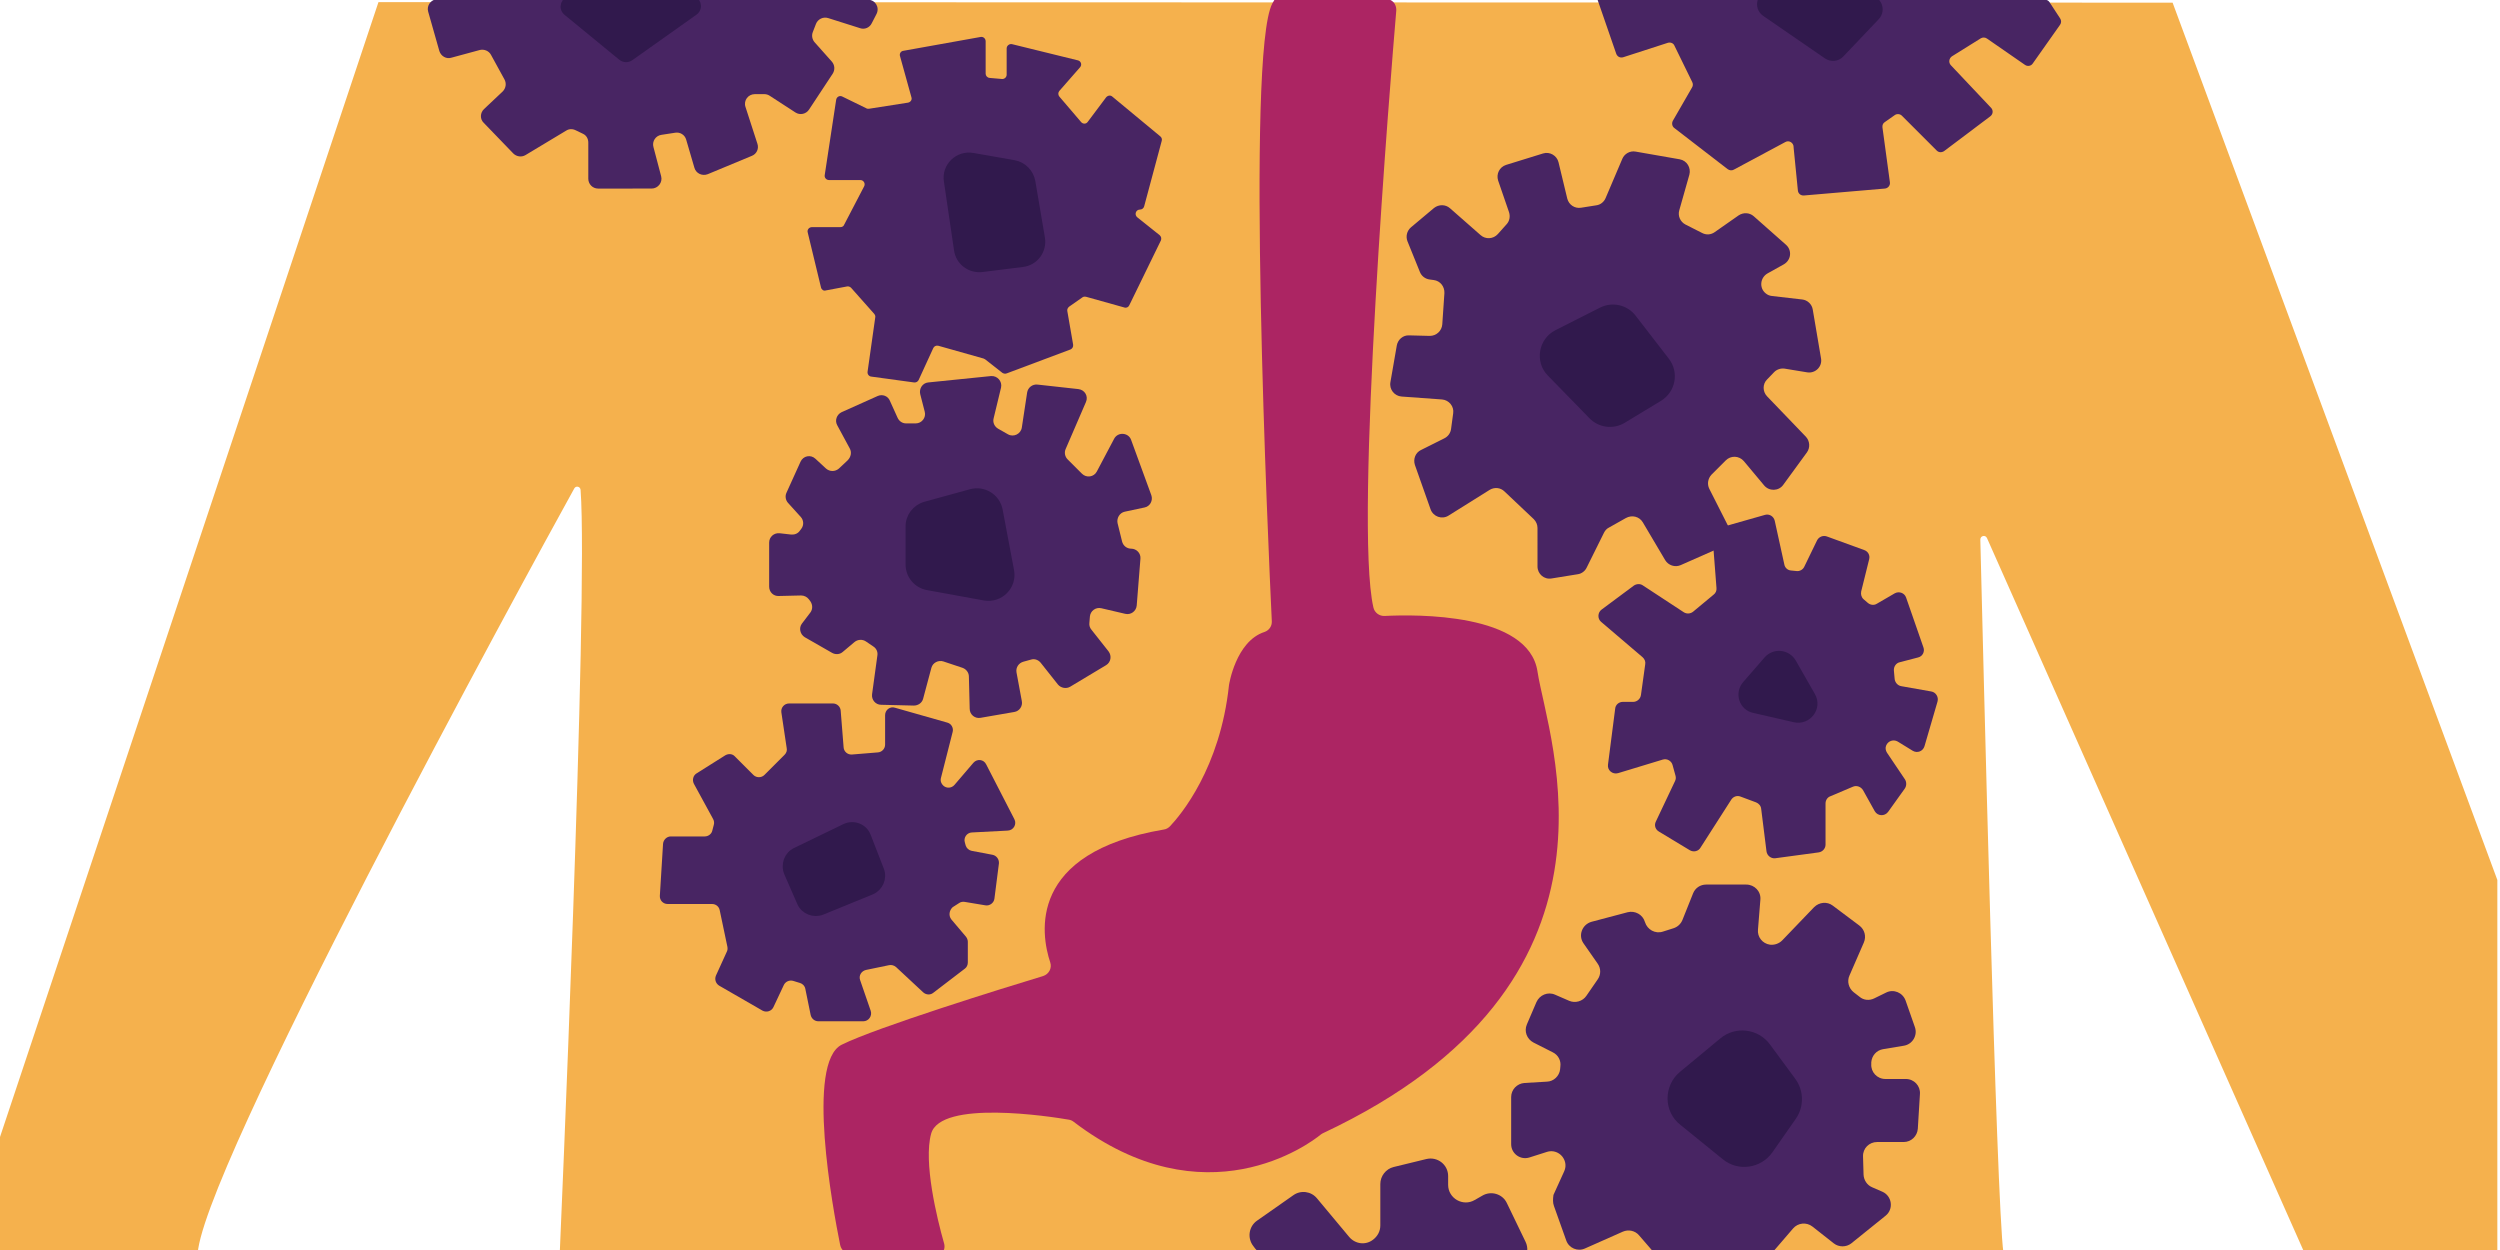
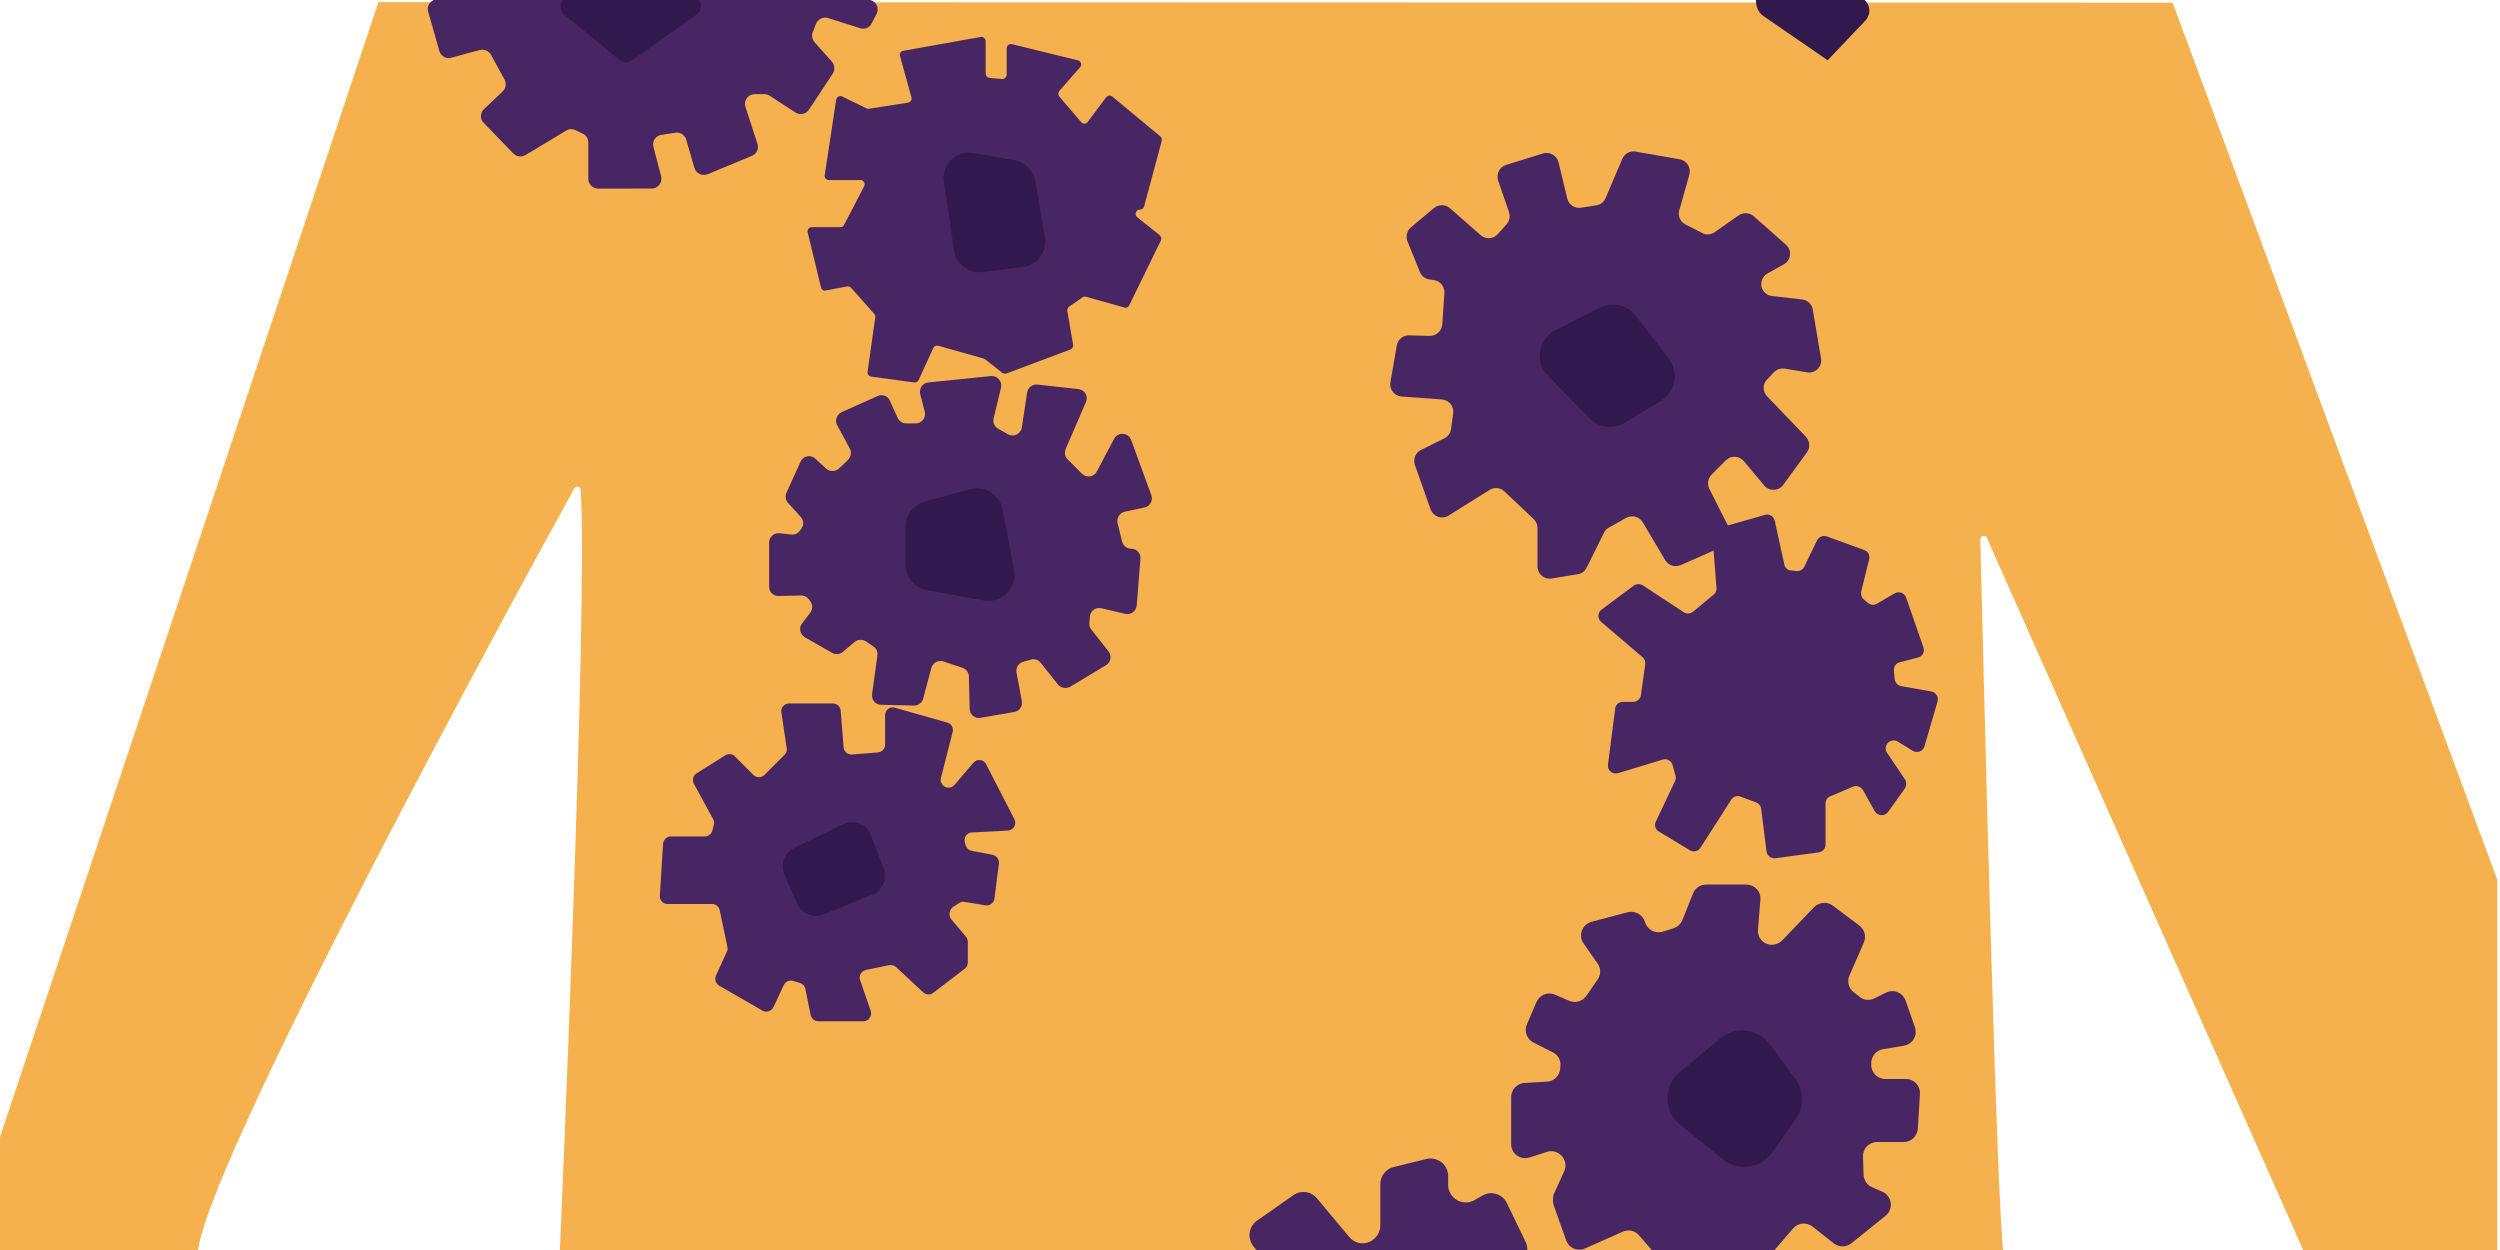
<svg xmlns="http://www.w3.org/2000/svg" xmlns:xlink="http://www.w3.org/1999/xlink" version="1.1" id="Layer_1" x="0px" y="0px" viewBox="0 0 940 470" style="enable-background:new 0 0 940 470;" xml:space="preserve">
  <style type="text/css">
	.st0{clip-path:url(#SVGID_2_);fill:#F5B14D;}
	.st1{clip-path:url(#SVGID_4_);fill:#AC2563;}
	.st2{clip-path:url(#SVGID_6_);fill:#482563;}
	.st3{clip-path:url(#SVGID_8_);fill:#482563;}
	.st4{clip-path:url(#SVGID_10_);fill:#482563;}
	.st5{clip-path:url(#SVGID_12_);fill:#482563;}
	.st6{clip-path:url(#SVGID_14_);fill:#482563;}
	.st7{clip-path:url(#SVGID_16_);fill:#482563;}
	.st8{clip-path:url(#SVGID_18_);fill:#482563;}
	.st9{clip-path:url(#SVGID_20_);fill:#482563;}
	.st10{clip-path:url(#SVGID_22_);fill:#482563;}
	.st11{clip-path:url(#SVGID_24_);fill:#31194D;stroke:#31194D;stroke-width:3;stroke-miterlimit:10;}
	.st12{clip-path:url(#SVGID_26_);fill:#31194D;stroke:#31194D;stroke-width:3;stroke-miterlimit:10;}
	.st13{clip-path:url(#SVGID_28_);fill:#31194D;stroke:#31194D;stroke-width:3;stroke-miterlimit:10;}
	.st14{clip-path:url(#SVGID_30_);fill:#31194D;stroke:#31194D;stroke-width:3;stroke-miterlimit:10;}
	.st15{clip-path:url(#SVGID_32_);fill:#31194D;stroke:#31194D;stroke-width:3;stroke-miterlimit:10;}
	.st16{clip-path:url(#SVGID_34_);fill:#31194D;stroke:#31194D;stroke-width:3;stroke-miterlimit:10;}
	.st17{clip-path:url(#SVGID_36_);fill:#31194D;stroke:#31194D;stroke-width:3;stroke-miterlimit:10;}
	.st18{clip-path:url(#SVGID_38_);fill:#31194D;stroke:#31194D;stroke-width:3;stroke-miterlimit:10;}
</style>
  <g>
    <g>
      <defs>
        <rect id="SVGID_1_" x="-1" width="940" height="470" />
      </defs>
      <clipPath id="SVGID_2_">
        <use xlink:href="#SVGID_1_" style="overflow:visible;" />
      </clipPath>
      <path class="st0" d="M-14.5,471L142.3,0.8L816.9,1l174.6,471.7H867.2L747.1,202.3c-0.6-1.3-2.5-0.9-2.5,0.6    c1,39.9,6,249,8.7,268.2c3,21.1-542.9,1.7-542.9,1.7s10.9-248.2,7.9-288.6c-0.1-1.3-1.8-1.7-2.4-0.5    C198.6,215,72.9,445,74.3,472.7C75.8,502.5-14.5,471-14.5,471z" />
    </g>
    <g>
      <defs>
        <rect id="SVGID_3_" x="-1" width="940" height="470" />
      </defs>
      <clipPath id="SVGID_4_">
        <use xlink:href="#SVGID_3_" style="overflow:visible;" />
      </clipPath>
-       <path class="st1" d="M319.7,471.4c-1.9-0.1-3.4-1.4-3.8-3.3c-2.8-13.8-12.9-68.6,0.6-75.3c13.1-6.5,61.1-21.4,75.7-25.8    c2.2-0.7,3.4-3,2.7-5.1c-3.6-10.8-8.6-41.3,42.7-50c0.9-0.1,1.7-0.6,2.3-1.2c4-4.2,18.9-21.9,22.2-53.1c0,0,2.5-16.5,13.4-20    c1.7-0.6,2.8-2.2,2.7-4c-1.3-27.6-9.8-213.3,0.2-232.3c9.1-17.3,36.1-5.4,44.4-1.3c1.5,0.7,2.3,2.3,2.2,4    c-2,23.4-15.9,192.9-8.6,224.4c0.4,1.9,2.2,3.3,4.2,3.2c11.8-0.6,54.2-1.2,57.5,20.9c3.9,25.7,39.8,117-80.7,173.6    c-0.3,0.1-0.5,0.3-0.8,0.5c-4,3.3-43.4,32.9-92.9-4.8c-0.5-0.4-1.1-0.7-1.8-0.8c-6.9-1.2-48.3-7.6-51.8,5.3    c-2.9,10.6,2.1,31.5,4.9,41.3c0.7,2.6-1.3,5.3-4.1,5.1L319.7,471.4z" />
    </g>
    <g>
      <defs>
        <rect id="SVGID_5_" x="-1" width="940" height="470" />
      </defs>
      <clipPath id="SVGID_6_">
        <use xlink:href="#SVGID_5_" style="overflow:visible;" />
      </clipPath>
      <path class="st2" d="M161,4.4l4.2,14.8c0.6,1.9,2.6,3.1,4.5,2.5l10.7-2.9c1.6-0.4,3.4,0.3,4.2,1.8l5.1,9.3    c0.8,1.5,0.5,3.3-0.7,4.5l-7,6.6c-1.5,1.4-1.6,3.8-0.1,5.2l11.1,11.5c1.2,1.2,3.1,1.5,4.6,0.6l15.3-9.2c1.1-0.7,2.4-0.7,3.6-0.1    l2.7,1.3c1.3,0.6,2,1.9,2,3.3v13.6c0,2,1.6,3.7,3.7,3.7H245c2.4,0,4.2-2.3,3.6-4.6l-2.9-11c-0.6-2.1,0.8-4.3,3-4.6l5.2-0.8    c1.8-0.3,3.6,0.8,4.1,2.6l3.1,10.6c0.6,2.1,2.9,3.2,5,2.4l16.6-6.9c1.8-0.7,2.7-2.7,2.1-4.5l-4.5-13.9c-0.8-2.4,1-4.8,3.5-4.8h3.6    c0.7,0,1.4,0.2,2,0.6l9.7,6.3c1.7,1.1,4,0.6,5.1-1.1l8.9-13.5c0.9-1.4,0.8-3.2-0.3-4.5l-6.5-7.3c-0.9-1-1.2-2.5-0.7-3.8l1.2-3.1    c0.7-1.8,2.7-2.8,4.6-2.2l12,3.8c1.7,0.6,3.6-0.2,4.4-1.9l1.8-3.5c1.2-2.5-0.5-5.3-3.3-5.3L164.5-0.3C162.1-0.3,160.3,2.1,161,4.4    z" />
    </g>
    <g>
      <defs>
        <rect id="SVGID_7_" x="-1" width="940" height="470" />
      </defs>
      <clipPath id="SVGID_8_">
        <use xlink:href="#SVGID_7_" style="overflow:visible;" />
      </clipPath>
      <path class="st3" d="M308.7,108.1l-5-20.7c-0.3-1,0.5-2,1.6-2h10.7c0.6,0,1.2-0.3,1.4-0.9l7.5-14.4c0.6-1.1-0.2-2.4-1.4-2.4h-11.8    c-1,0-1.8-0.9-1.6-1.9l4.3-28.3c0.2-1.1,1.3-1.7,2.3-1.2l9,4.4c0.3,0.2,0.6,0.2,1,0.2l14.7-2.3c1-0.2,1.6-1.1,1.3-2l-4.3-15.5    c-0.3-0.9,0.3-1.9,1.3-2l29-5.2c1-0.2,1.9,0.6,1.9,1.6v12.2c0,0.8,0.6,1.5,1.5,1.6l4.6,0.4c1,0.1,1.8-0.7,1.8-1.6v-9.9    c0-1,1-1.8,2-1.6l24.8,6.1c1.2,0.3,1.6,1.7,0.8,2.6l-7.8,8.9c-0.5,0.6-0.5,1.5,0,2.1l8.2,9.6c0.7,0.8,1.9,0.8,2.5-0.1l6.9-9.2    c0.6-0.7,1.6-0.9,2.3-0.3l18.1,15c0.5,0.4,0.7,1.1,0.5,1.7l-6.6,24.6c-0.2,0.7-0.8,1.2-1.6,1.2l0,0c-1.5,0-2.2,1.9-1,2.9l8.4,6.7    c0.6,0.5,0.8,1.3,0.5,2l-11.9,24.4c-0.3,0.7-1.1,1.1-1.9,0.8l-14.3-4c-0.5-0.1-1-0.1-1.4,0.2l-5,3.5c-0.5,0.4-0.8,1-0.7,1.6    l2.2,12.7c0.1,0.8-0.3,1.5-1,1.8l-24,9c-0.5,0.2-1.1,0.1-1.6-0.2l-6.5-5.1c-0.2-0.1-0.4-0.2-0.6-0.3l-17-4.8    c-0.8-0.2-1.6,0.2-1.9,0.9l-5.5,12c-0.3,0.6-1,1-1.7,0.9l-16.1-2.2c-0.9-0.1-1.5-0.9-1.4-1.8l2.9-20.5c0.1-0.5-0.1-0.9-0.4-1.3    l-8.7-9.8c-0.4-0.4-1-0.6-1.5-0.5l-8,1.5C309.7,109.5,308.9,108.9,308.7,108.1z" />
    </g>
    <g>
      <defs>
        <rect id="SVGID_9_" x="-1" width="940" height="470" />
      </defs>
      <clipPath id="SVGID_10_">
        <use xlink:href="#SVGID_9_" style="overflow:visible;" />
      </clipPath>
      <path class="st4" d="M319.5,168.6l-4.7-8.7c-1-1.8-0.2-4,1.6-4.9l13.6-6.1c1.8-0.8,3.9,0,4.6,1.8l2.9,6.4c0.6,1.3,1.8,2.1,3.2,2.1    h3.6c2.3,0,4-2.2,3.4-4.4l-1.7-6.6c-0.5-2.1,0.9-4.2,3-4.4l23.6-2.4c2.4-0.2,4.3,2,3.8,4.3l-2.8,11.6c-0.4,1.5,0.3,3.1,1.7,3.9    l3.7,2.1c2.1,1.2,4.8-0.1,5.2-2.5l2-13.2c0.3-1.9,2-3.2,3.9-3l15.4,1.7c2.4,0.3,3.8,2.7,2.8,4.9l-7.6,17.6    c-0.6,1.3-0.3,2.9,0.7,3.9l5.4,5.4c1.7,1.7,4.5,1.3,5.6-0.8l6.5-12.3c1.4-2.7,5.4-2.4,6.4,0.4l7.6,20.8c0.7,2-0.5,4.2-2.5,4.6    l-7.5,1.6c-1.9,0.4-3.1,2.4-2.7,4.3l1.7,6.9c0.4,1.6,1.8,2.7,3.4,2.7l0,0c2,0,3.7,1.7,3.5,3.8l-1.4,17.6c-0.2,2.1-2.2,3.6-4.3,3.1    l-9-2.1c-2.1-0.5-4.1,1-4.3,3.1l-0.2,2.5c-0.1,0.9,0.2,1.8,0.8,2.5l6.4,8.1c1.3,1.7,0.9,4.1-0.9,5.2l-13.5,8.1    c-1.5,0.9-3.5,0.5-4.6-0.8l-6.5-8.2c-0.9-1.1-2.3-1.6-3.6-1.2l-2.9,0.8c-1.8,0.5-2.9,2.2-2.6,4l2,10.8c0.4,1.9-0.9,3.8-2.8,4.1    l-12.7,2.2c-2.1,0.4-4.1-1.2-4.1-3.4l-0.3-12.1c0-1.5-1-2.8-2.4-3.3l-7.2-2.4c-1.9-0.6-4,0.5-4.5,2.4l-3.1,11.6    c-0.4,1.6-1.9,2.6-3.5,2.6l-12.3-0.3c-2.1,0-3.7-1.9-3.4-4l2-14.6c0.2-1.3-0.4-2.6-1.5-3.3l-2.8-1.9c-1.3-0.9-3.1-0.8-4.3,0.2    l-4.4,3.7c-1.1,1-2.7,1.1-4,0.4l-10.3-5.9c-1.8-1.1-2.3-3.5-1.1-5.1l3.2-4.2c0.9-1.2,0.9-2.9,0-4.2l-0.6-0.8    c-0.7-0.9-1.8-1.4-2.9-1.4l-8.4,0.2c-2,0.1-3.6-1.5-3.6-3.5v-16.6c0-2.1,1.8-3.7,3.9-3.5l4.4,0.5c1.3,0.1,2.5-0.4,3.2-1.4l0.6-0.8    c1-1.3,0.9-3.2-0.2-4.4l-4.8-5.3c-0.9-1-1.2-2.5-0.6-3.8l5.3-11.7c1-2.2,3.8-2.8,5.6-1.1l4,3.7c1.4,1.2,3.4,1.2,4.8,0l3.3-3.1    C320,171.8,320.3,170,319.5,168.6z" />
    </g>
    <g>
      <defs>
        <rect id="SVGID_11_" x="-1" width="940" height="470" />
      </defs>
      <clipPath id="SVGID_12_">
        <use xlink:href="#SVGID_11_" style="overflow:visible;" />
      </clipPath>
      <path class="st5" d="M357.7,345.7l5.5,6.5c0.4,0.5,0.7,1.2,0.7,1.9v7.8c0,0.9-0.4,1.8-1.1,2.3l-11.9,9.1c-1.1,0.9-2.7,0.8-3.8-0.2    l-10.2-9.5c-0.7-0.6-1.7-0.9-2.6-0.7l-8.7,1.8c-1.7,0.4-2.8,2.1-2.2,3.8l4,11.6c0.6,1.9-0.8,3.9-2.8,3.9h-16.9    c-1.4,0-2.6-1-2.9-2.4l-2-9.8c-0.2-1.1-1-1.9-2-2.2l-2.6-0.8c-1.4-0.4-2.9,0.3-3.5,1.6l-3.9,8.3c-0.7,1.5-2.6,2.1-4.1,1.3    l-16.3-9.4c-1.3-0.8-1.8-2.4-1.2-3.8l4.1-9c0.3-0.6,0.3-1.2,0.2-1.8l-2.9-13.8c-0.3-1.4-1.5-2.3-2.9-2.3h-16.7    c-1.7,0-3-1.4-2.9-3.1l1.2-19.5c0.1-1.5,1.4-2.8,2.9-2.8H265c1.3,0,2.5-0.9,2.8-2.1l0.6-2.3c0.2-0.7,0.1-1.5-0.3-2.2l-7.2-13.2    c-0.7-1.4-0.3-3.1,1-3.9l10.8-6.8c1.2-0.7,2.7-0.6,3.6,0.4l7,7c1.1,1.1,3,1.1,4.1,0l7.6-7.6c0.7-0.7,1-1.6,0.8-2.5l-2-13.4    c-0.3-1.8,1.1-3.4,2.9-3.4h16.5c1.5,0,2.8,1.2,2.9,2.7l1.1,13.8c0.1,1.6,1.5,2.8,3.1,2.7l9.8-0.8c1.5-0.1,2.7-1.4,2.7-2.9l0-11.1    c0-2,1.9-3.4,3.7-2.8l19.7,5.6c1.5,0.4,2.4,2,2,3.5l-4.4,17.3c-0.3,1.1,0.1,2.2,0.9,2.9l0,0c1.2,1.1,3.1,1,4.2-0.3l7.1-8.3    c1.4-1.6,3.9-1.3,4.8,0.6l10.6,20.6c1,1.9-0.3,4.2-2.5,4.3l-13.5,0.7c-1.9,0.1-3.2,2-2.6,3.8l0.3,1.1c0.3,1,1.2,1.8,2.2,2l7.9,1.5    c1.5,0.3,2.5,1.7,2.4,3.2l-1.7,13.3c-0.2,1.6-1.8,2.8-3.4,2.5l-7.8-1.3c-0.7-0.1-1.4,0-2,0.4l-2.5,1.6    C356.9,342.3,356.6,344.3,357.7,345.7z" />
    </g>
    <g>
      <defs>
        <rect id="SVGID_13_" x="-1" width="940" height="470" />
      </defs>
      <clipPath id="SVGID_14_">
        <use xlink:href="#SVGID_13_" style="overflow:visible;" />
      </clipPath>
      <path class="st6" d="M471.9,469.4l-0.6-0.8c-2.4-3-1.8-7.4,1.3-9.6l13.7-9.6c2.8-2,6.7-1.5,8.9,1.2l12.1,14.5c2.3,2.7,6.2,3.2,9,1    l0,0c1.7-1.3,2.7-3.2,2.7-5.3v-15.6c0-3,2.1-5.7,5-6.4l12.3-3c4.2-1,8.2,2.1,8.2,6.4v3.3c0,5.1,5.6,8.3,10,5.7l2.8-1.6    c3.3-2,7.7-0.7,9.3,2.8l7,14.5c2.2,4.5-1.3,9.7-6.3,9.5l-90.6-4.6C474.9,471.8,473.1,470.9,471.9,469.4z" />
    </g>
    <g>
      <defs>
        <rect id="SVGID_15_" x="-1" width="940" height="470" />
      </defs>
      <clipPath id="SVGID_16_">
        <use xlink:href="#SVGID_15_" style="overflow:visible;" />
      </clipPath>
      <path class="st7" d="M584.3,453.5l4.6,12.9c1,2.9,4.3,4.3,7.1,3l14.2-6.3c2.1-0.9,4.6-0.4,6.1,1.4l6.4,7.4c1,1.1,2.5,1.8,4,1.8    h34.9c1.5,0,3-0.7,4-1.8l8.6-10c1.8-2.1,5-2.5,7.3-0.7l8,6.3c1.9,1.5,4.7,1.5,6.6,0l12.9-10.4c3.1-2.5,2.4-7.4-1.2-9l-3.9-1.7    c-1.9-0.8-3.1-2.7-3.2-4.7l-0.2-6.9c-0.1-3,2.3-5.4,5.3-5.4h10c2.8,0,5.1-2.2,5.3-5l0.8-13.1c0.2-3-2.2-5.6-5.3-5.6h-7.7    c-3.1,0-5.5-2.6-5.3-5.6l0-0.7c0.2-2.5,2-4.5,4.4-4.9l7.8-1.3c3.3-0.5,5.3-3.9,4.2-7l-3.5-10c-1.1-3-4.5-4.4-7.3-3l-4.5,2.2    c-1.8,0.9-4,0.7-5.5-0.6l-2.2-1.7c-1.9-1.5-2.6-4.1-1.6-6.3l5.4-12.4c1-2.3,0.3-4.9-1.7-6.4l-10-7.5c-2.1-1.6-5.1-1.3-7,0.6    l-12,12.5c-1.2,1.2-2.9,1.8-4.6,1.6l0,0c-2.8-0.4-4.8-2.9-4.5-5.7l0.9-11.2c0.3-3.1-2.2-5.7-5.3-5.7h-15.1c-2.2,0-4.1,1.3-4.9,3.3    l-4,10c-0.6,1.5-1.8,2.6-3.3,3.1l-4.1,1.3c-2.8,0.9-5.8-0.7-6.7-3.6l0,0c-0.8-2.8-3.7-4.4-6.5-3.7l-13.6,3.6c-3.5,1-5.1,5.1-3,8.1    l5.3,7.6c1.3,1.8,1.3,4.2,0,6l-4.2,6.1c-1.4,2.1-4.2,2.9-6.5,1.9l-5.3-2.3c-2.7-1.2-5.8,0.1-7,2.8l-3.6,8.4    c-1.1,2.6,0,5.5,2.5,6.8l7.3,3.7c2,1,3.1,3.1,2.8,5.3l-0.1,1.1c-0.3,2.5-2.4,4.5-4.9,4.6l-8.5,0.5c-2.8,0.2-5,2.5-5,5.3v17.7    c0,3.6,3.5,6.1,6.9,5l6.6-2.1c3.2-1,6.5,1.2,6.9,4.6l0,0.1c0.1,0.9-0.1,1.8-0.5,2.7l-4,8.8C583.9,450.8,583.8,452.2,584.3,453.5z" />
    </g>
    <g>
      <defs>
        <rect id="SVGID_17_" x="-1" width="940" height="470" />
      </defs>
      <clipPath id="SVGID_18_">
        <use xlink:href="#SVGID_17_" style="overflow:visible;" />
      </clipPath>
      <path class="st8" d="M654.4,299.5l5.9,2.2c1,0.4,1.8,1.3,1.9,2.4l2,16c0.2,1.6,1.7,2.8,3.3,2.6l16.3-2.2c1.5-0.2,2.6-1.5,2.6-2.9    v-15.5c0-1.2,0.7-2.3,1.8-2.7l8.5-3.6c1.4-0.6,3,0,3.8,1.3l4.4,7.9c1.1,1.9,3.7,2,5,0.3l6.3-8.8c0.7-1,0.7-2.4,0.1-3.4l-6.8-10.1    c-0.5-0.8-0.7-1.8-0.3-2.7l0,0c0.7-1.7,2.7-2.4,4.3-1.5l5.7,3.5c1.7,1,3.8,0.2,4.4-1.7l4.9-16.8c0.5-1.7-0.6-3.5-2.3-3.8l-11.3-2    c-1.3-0.2-2.3-1.3-2.5-2.6l-0.3-3.3c-0.1-1.4,0.8-2.8,2.2-3.1l6.9-1.8c1.7-0.4,2.6-2.2,2-3.8l-6.5-18.7c-0.6-1.8-2.7-2.5-4.3-1.6    l-6.7,3.9c-1.1,0.7-2.5,0.5-3.5-0.4l-1.5-1.3c-0.8-0.7-1.1-1.8-0.9-2.9l3-12.1c0.4-1.5-0.4-3-1.9-3.5l-14-5.1    c-1.4-0.5-3,0.1-3.7,1.5l-4.8,9.9c-0.5,1.1-1.8,1.8-3,1.6l-2-0.2c-1.3-0.1-2.3-1.1-2.5-2.3l-3.6-16.4c-0.4-1.7-2.1-2.7-3.7-2.2    l-17.6,5c-1.4,0.4-2.3,1.7-2.1,3.1l1.5,19.4c0.1,1-0.3,1.9-1.1,2.5l-7.7,6.4c-1,0.8-2.4,0.9-3.5,0.2l-15.4-10.1    c-1-0.7-2.4-0.6-3.4,0.1l-12.1,9c-1.5,1.1-1.6,3.4-0.2,4.6l15.6,13.3c0.8,0.7,1.2,1.7,1,2.7l-1.6,11.5c-0.2,1.5-1.5,2.6-2.9,2.6    h-3.9c-1.5,0-2.8,1.1-2.9,2.6l-2.7,21c-0.3,2.1,1.7,3.8,3.8,3.2l16.8-5.1c1.6-0.5,3.3,0.5,3.7,2.1l1.1,4c0.2,0.7,0.1,1.4-0.2,2    l-7.2,15.2c-0.7,1.4-0.2,3,1.2,3.8l11.6,7c1.4,0.8,3.2,0.4,4-1l11.4-17.8C651.6,299.5,653.1,299,654.4,299.5z" />
    </g>
    <g>
      <defs>
        <rect id="SVGID_19_" x="-1" width="940" height="470" />
      </defs>
      <clipPath id="SVGID_20_">
        <use xlink:href="#SVGID_19_" style="overflow:visible;" />
      </clipPath>
      <path class="st9" d="M617.7,196.4l8.4,14.2c1.2,2,3.7,2.8,5.8,1.9l16.3-7.2c2.4-1.1,3.4-3.9,2.2-6.3l-7.7-15.2    c-0.9-1.8-0.5-3.9,0.8-5.3l5.4-5.4c1.9-1.9,5-1.8,6.8,0.3l7.6,9.1c1.9,2.3,5.5,2.2,7.2-0.2l8.9-12.2c1.3-1.8,1.1-4.3-0.4-5.9    L664.4,149c-1.7-1.8-1.7-4.6,0-6.3l2.6-2.7c1-1.1,2.6-1.6,4-1.4l8.5,1.4c3.1,0.5,5.8-2.2,5.2-5.3l-3.1-18.3c-0.3-2-2-3.6-4-3.8    l-11.3-1.3c-0.9-0.1-1.7-0.4-2.4-1l0,0c-2.5-2-2.1-5.9,0.7-7.5l6.1-3.4c2.8-1.6,3.2-5.3,0.8-7.4l-12.1-10.7    c-1.6-1.4-3.9-1.5-5.7-0.3l-9,6.3c-1.4,1-3.2,1.1-4.7,0.3l-6.3-3.2c-1.9-1-2.9-3.2-2.3-5.3l3.8-13.4c0.7-2.6-0.9-5.3-3.6-5.8    l-16.6-2.9c-2.1-0.4-4.2,0.8-5,2.7l-6.3,14.8c-0.6,1.4-1.9,2.5-3.5,2.7l-5.7,0.9c-2.4,0.4-4.6-1.1-5.2-3.4l-3.3-13.7    c-0.6-2.5-3.3-4.1-5.8-3.3L566.3,62c-2.5,0.8-3.8,3.4-3,5.9l4.1,11.9c0.5,1.6,0.2,3.3-0.9,4.5l-3.3,3.7c-1.7,1.9-4.6,2.1-6.5,0.4    l-11.5-10.1c-1.7-1.5-4.2-1.5-6-0.1l-8.7,7.3c-1.5,1.3-2,3.4-1.3,5.2l4.7,11.6c0.6,1.5,2,2.6,3.7,2.8l1.5,0.2    c2.4,0.3,4.1,2.4,4,4.9l-0.8,11.8c-0.2,2.4-2.2,4.3-4.7,4.3l-7.8-0.2c-2.3-0.1-4.2,1.6-4.6,3.8l-2.4,13.8    c-0.5,2.7,1.5,5.2,4.2,5.4l15.2,1.1c2.6,0.2,4.6,2.6,4.2,5.2l-0.8,5.9c-0.2,1.5-1.1,2.8-2.5,3.5l-8.8,4.4c-2.1,1-3,3.4-2.3,5.6    l5.9,16.7c1,2.8,4.3,3.9,6.7,2.4l15.5-9.7c1.8-1.1,4.1-0.9,5.6,0.6l11,10.4c0.9,0.9,1.4,2.1,1.4,3.3V213c0,2.8,2.5,5,5.3,4.5    l9.9-1.6c1.4-0.2,2.7-1.2,3.3-2.5l6.5-13.1c0.4-0.8,1-1.5,1.8-1.9l6.4-3.6C613.6,193.5,616.4,194.2,617.7,196.4z" />
    </g>
    <g>
      <defs>
        <rect id="SVGID_21_" x="-1" width="940" height="470" />
      </defs>
      <clipPath id="SVGID_22_">
        <use xlink:href="#SVGID_21_" style="overflow:visible;" />
      </clipPath>
-       <path class="st10" d="M600.3-1.2l7.4,21.4c0.4,1.1,1.5,1.7,2.7,1.3l16.7-5.4c1-0.3,2.1,0.1,2.5,1.1l6.7,13.7    c0.3,0.6,0.3,1.4-0.1,2L629,45.4c-0.5,0.9-0.3,2.1,0.5,2.7l20.1,15.5c0.7,0.5,1.6,0.6,2.3,0.2l19.4-10.4c1.4-0.8,3.1,0.3,3.1,1.9    l0,0c0,0.1,0,0.1,0,0.2l1.6,16.1c0.1,1.2,1.1,2,2.3,1.9l30.4-2.6c1.2-0.1,2.1-1.2,1.9-2.4l-2.8-20.6c-0.1-0.8,0.2-1.6,0.9-2    l3.7-2.6c0.8-0.6,2-0.5,2.7,0.2l13.1,13.1c0.8,0.8,1.9,0.8,2.8,0.2l17.4-13.1c1-0.8,1.1-2.2,0.3-3.1l-15.2-16.1    c-0.9-1-0.7-2.5,0.4-3.3l10.9-6.8c0.7-0.4,1.6-0.4,2.3,0.1l14.3,9.9c1,0.7,2.3,0.4,2.9-0.5l10.3-14.6c0.5-0.7,0.5-1.7,0-2.4    l-4-6.1c-0.4-0.6-1-0.9-1.7-0.9L602.3-4C600.8-4.1,599.8-2.6,600.3-1.2z" />
    </g>
    <g>
      <defs>
        <rect id="SVGID_23_" x="-1" width="940" height="470" />
      </defs>
      <clipPath id="SVGID_24_">
        <use xlink:href="#SVGID_23_" style="overflow:visible;" />
      </clipPath>
      <path class="st11" d="M299.2,320.2l18.6-9c3.2-1.5,7,0,8.2,3.3l4.9,12.6c1.2,3.1-0.3,6.5-3.3,7.8l-18.6,7.6    c-3,1.2-6.5-0.2-7.8-3.1l-4.9-11.2C295,325.1,296.3,321.6,299.2,320.2z" />
    </g>
    <g>
      <defs>
        <rect id="SVGID_25_" x="-1" width="940" height="470" />
      </defs>
      <clipPath id="SVGID_26_">
        <use xlink:href="#SVGID_25_" style="overflow:visible;" />
      </clipPath>
      <path class="st12" d="M632.6,404.2l15.2-12.6c5-4.2,12.6-3.3,16.5,2l9.5,12.9c2.9,3.9,3,9.3,0.2,13.3l-8.8,12.6    c-3.8,5.4-11.4,6.5-16.5,2.3l-15.9-12.9C627.1,417.4,627.1,408.8,632.6,404.2z" />
    </g>
    <g>
      <defs>
-         <rect id="SVGID_27_" x="-1" width="940" height="470" />
-       </defs>
+         </defs>
      <clipPath id="SVGID_28_">
        <use xlink:href="#SVGID_27_" style="overflow:visible;" />
      </clipPath>
      <path class="st13" d="M656.6,257.4l8-9.2c2.6-3,7.3-2.5,9.3,0.9l7.2,12.6c2.5,4.3-1.4,9.5-6.3,8.4l-15.2-3.5    C655.4,265.8,653.7,260.7,656.6,257.4z" />
    </g>
    <g>
      <defs>
        <rect id="SVGID_29_" x="-1" width="940" height="470" />
      </defs>
      <clipPath id="SVGID_30_">
        <use xlink:href="#SVGID_29_" style="overflow:visible;" />
      </clipPath>
      <path class="st14" d="M585.5,125.5l16.8-8.5c4-2,8.8-0.9,11.5,2.6l12.5,16.2c3.4,4.4,2.2,10.7-2.5,13.6l-13.7,8.3    c-3.7,2.2-8.4,1.6-11.4-1.5l-15.6-16C578.7,135.8,580,128.3,585.5,125.5z" />
    </g>
    <g>
      <defs>
        <rect id="SVGID_31_" x="-1" width="940" height="470" />
      </defs>
      <clipPath id="SVGID_32_">
        <use xlink:href="#SVGID_31_" style="overflow:visible;" />
      </clipPath>
-       <path class="st15" d="M663.9,4.8L687,20.7c1.6,1.1,3.7,0.9,5-0.5l13.3-14c2.3-2.4,0.7-6.4-2.6-6.6l-36.5-1.8    C662.3-2.5,660.6,2.6,663.9,4.8z" />
+       <path class="st15" d="M663.9,4.8L687,20.7l13.3-14c2.3-2.4,0.7-6.4-2.6-6.6l-36.5-1.8    C662.3-2.5,660.6,2.6,663.9,4.8z" />
    </g>
    <g>
      <defs>
        <rect id="SVGID_33_" x="-1" width="940" height="470" />
      </defs>
      <clipPath id="SVGID_34_">
        <use xlink:href="#SVGID_33_" style="overflow:visible;" />
      </clipPath>
      <path class="st16" d="M365.8,59l15.4,2.7c3.4,0.6,6,3.3,6.6,6.6l3.6,21.2c0.8,4.6-2.4,8.9-7,9.4l-15.2,1.9c-4.4,0.5-8.4-2.5-9-6.9    l-3.8-25.8C355.5,62.7,360.3,58,365.8,59z" />
    </g>
    <g>
      <defs>
        <rect id="SVGID_35_" x="-1" width="940" height="470" />
      </defs>
      <clipPath id="SVGID_36_">
        <use xlink:href="#SVGID_35_" style="overflow:visible;" />
      </clipPath>
      <path class="st17" d="M213.2,4.4l20.6,16.9c0.9,0.7,2.1,0.8,3.1,0.1L261,4.3c2-1.4,1-4.6-1.5-4.6L214.8,0    C212.4,0,211.4,2.9,213.2,4.4z" />
    </g>
    <g>
      <defs>
        <rect id="SVGID_37_" x="-1" width="940" height="470" />
      </defs>
      <clipPath id="SVGID_38_">
        <use xlink:href="#SVGID_37_" style="overflow:visible;" />
      </clipPath>
      <path class="st18" d="M348,190.1l17.1-4.7c4.7-1.3,9.5,1.7,10.4,6.4l4.3,22.8c1.1,5.7-3.9,10.7-9.6,9.7l-21.4-3.9    c-3.9-0.7-6.8-4.1-6.8-8.1v-14.2C341.9,194.4,344.4,191.1,348,190.1z" />
    </g>
  </g>
</svg>